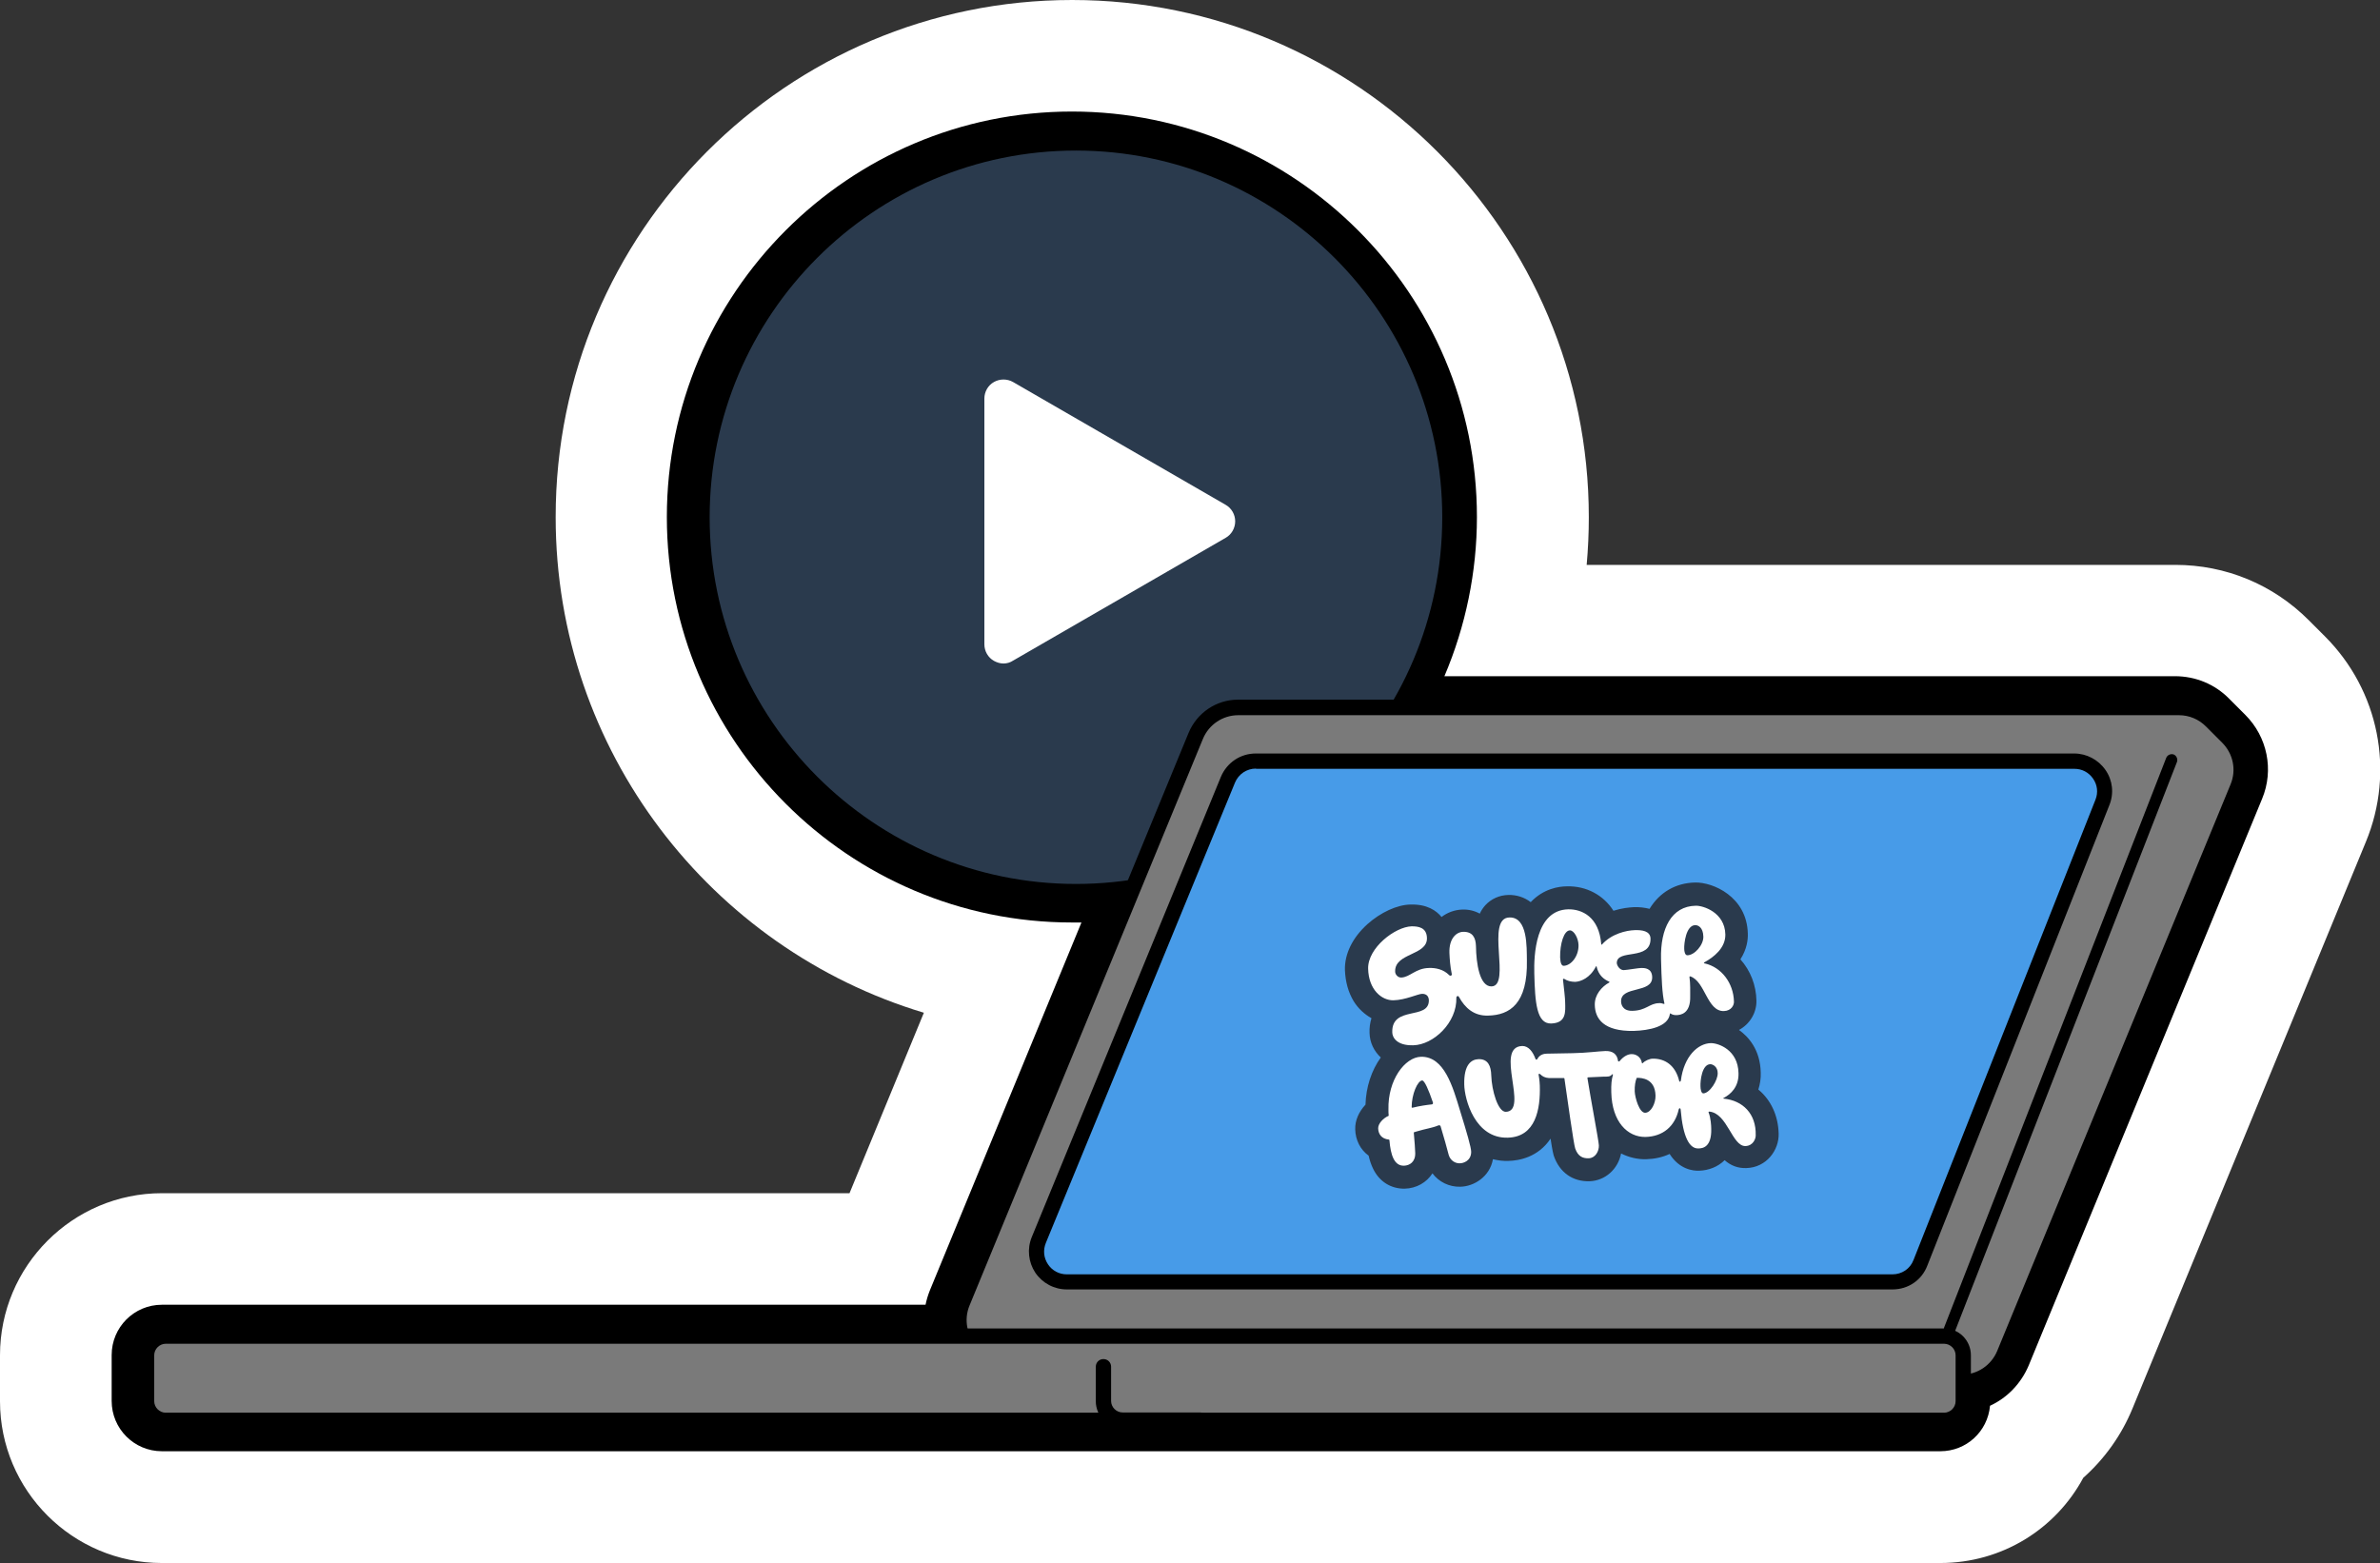
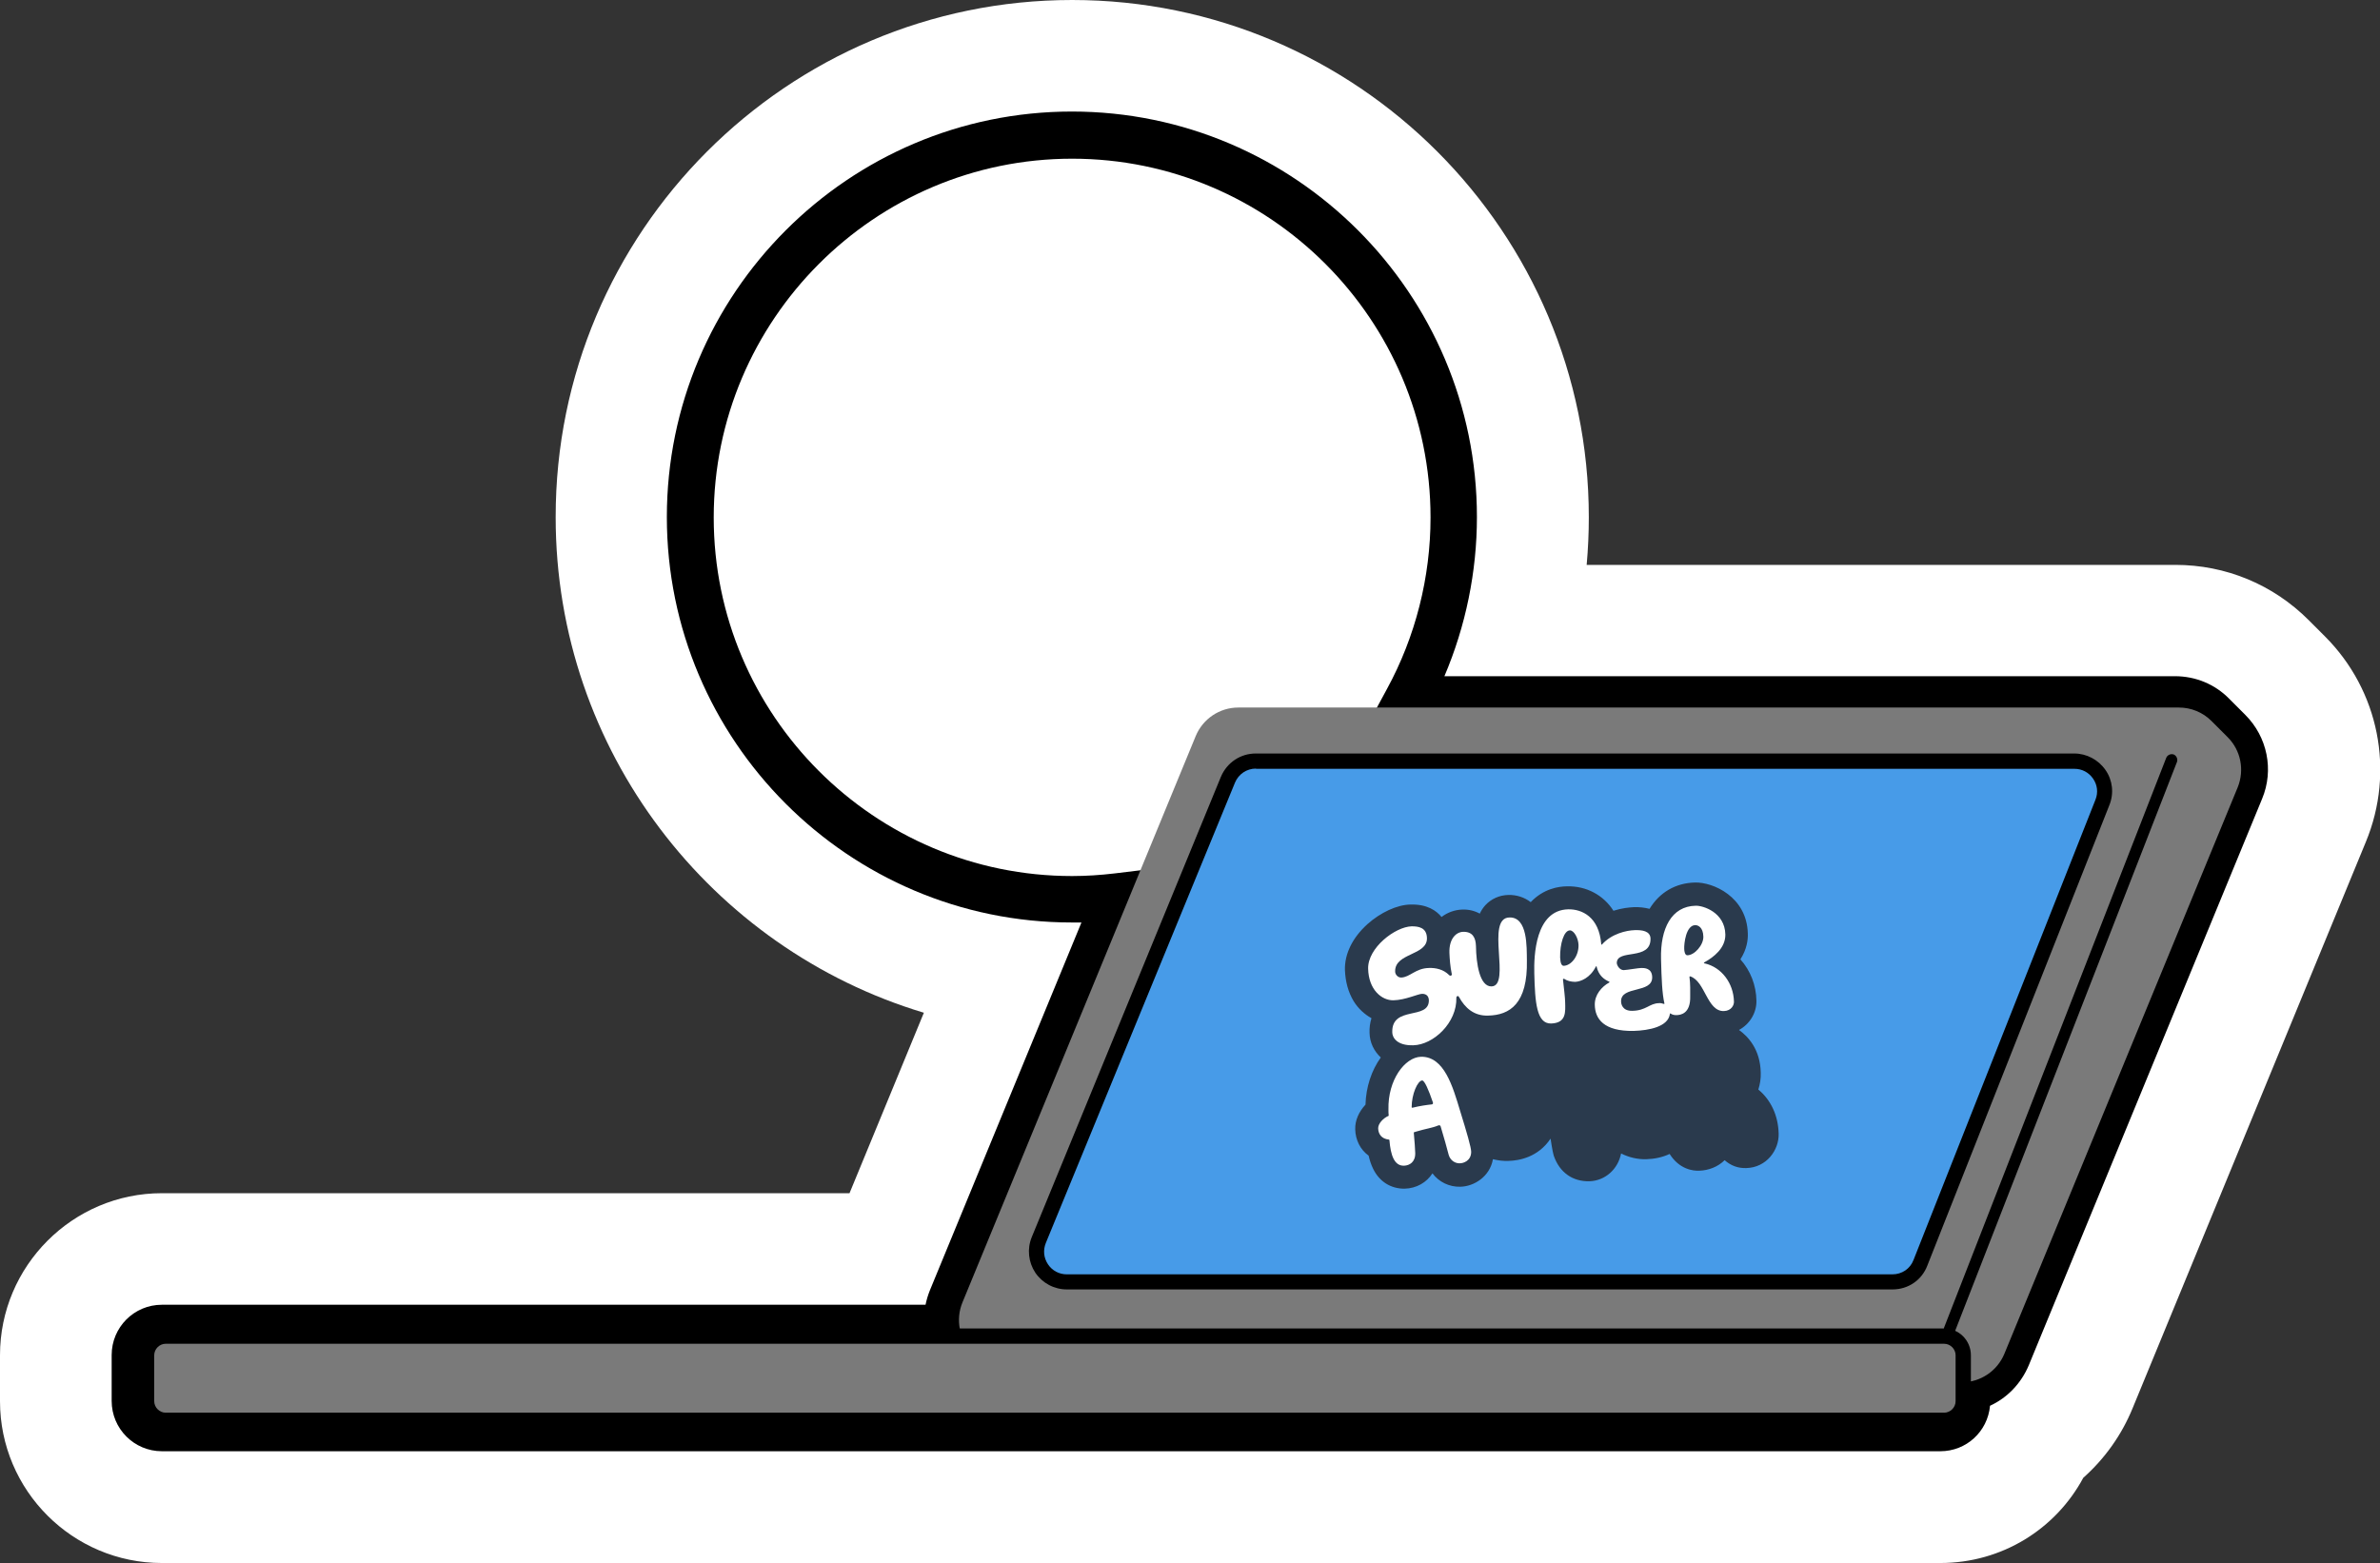
<svg xmlns="http://www.w3.org/2000/svg" width="169" height="111" viewBox="0 0 169 111" fill="none">
  <rect x="0" y="0" width="169" height="111" fill="#333333" stroke="none" />
  <g clip-path="url(#clip0)">
    <path d="M159.475 50.808L158.321 49.652C157.285 48.615 155.91 48.055 154.467 48.055H102.582C104.093 44.502 104.891 40.643 104.891 36.751C104.891 20.874 91.987 7.955 76.13 7.955C60.272 7.955 47.369 20.857 47.369 36.734C47.369 52.61 60.272 65.529 76.13 65.529C76.35 65.529 76.571 65.529 76.809 65.529L66.045 91.656C65.909 91.979 65.807 92.319 65.739 92.676H11.494C9.525 92.676 7.929 94.273 7.929 96.245V99.509C7.929 101.481 9.525 103.079 11.494 103.079H137.777C139.628 103.079 141.139 101.668 141.326 99.866C142.565 99.305 143.55 98.285 144.076 96.993L160.647 56.758C161.496 54.701 161.037 52.372 159.475 50.808Z" fill="white" />
    <path d="M137.777 111H11.494C5.161 111 0 105.849 0 99.509V96.245C0 89.905 5.161 84.737 11.494 84.737H60.323L65.603 71.921C50.493 67.382 39.457 53.324 39.457 36.734C39.44 16.471 55.892 0 76.13 0C96.368 0 112.819 16.471 112.819 36.734C112.819 37.856 112.768 38.977 112.667 40.116H154.467C158.049 40.116 161.411 41.51 163.94 44.043L165.095 45.199C168.932 49.041 170.07 54.769 167.998 59.784L151.428 100.019C150.647 101.923 149.441 103.606 147.93 104.949C145.978 108.586 142.158 111 137.777 111ZM73.311 95.14H133.838L133.906 94.546L137.132 93.067L152.412 55.976H90.595L95.298 44.927C96.385 42.36 96.962 39.521 96.962 36.734C96.962 25.226 87.607 15.877 76.13 15.877C64.653 15.877 55.298 25.243 55.298 36.734C55.298 48.395 64.907 57.863 76.622 57.591L88.778 57.302L73.464 94.46L73.311 95.14Z" fill="white" />
    <path d="M158.304 51.964L157.149 50.809C156.436 50.094 155.468 49.687 154.45 49.687H99.95C102.038 45.828 103.244 41.408 103.244 36.717C103.244 21.724 91.104 9.57 76.13 9.57C61.155 9.57 49.016 21.724 49.016 36.717C49.016 51.709 61.155 63.863 76.13 63.863C77.216 63.863 78.286 63.795 79.356 63.676L67.573 92.285C67.301 92.948 67.233 93.645 67.335 94.325H11.494C10.441 94.325 9.593 95.174 9.593 96.228V99.492C9.593 100.546 10.441 101.396 11.494 101.396H79.44H84.941H137.777C138.83 101.396 139.679 100.546 139.679 99.492V98.642C140.952 98.421 142.039 97.571 142.548 96.347L159.119 56.112C159.713 54.701 159.39 53.069 158.304 51.964Z" fill="white" />
    <path d="M137.777 103.062H11.494C9.525 103.062 7.929 101.464 7.929 99.492V96.228C7.929 94.257 9.525 92.659 11.494 92.659H65.722C65.79 92.319 65.892 91.979 66.028 91.639L76.792 65.512C76.571 65.512 76.35 65.512 76.113 65.512C60.255 65.512 47.352 52.593 47.352 36.717C47.352 20.84 60.255 7.921 76.113 7.921C91.97 7.921 104.874 20.84 104.874 36.717C104.874 40.609 104.076 44.468 102.565 48.021H154.433C155.893 48.021 157.268 48.582 158.287 49.618L159.441 50.774C161.003 52.338 161.479 54.684 160.63 56.724L144.059 96.959C143.516 98.251 142.531 99.271 141.309 99.832C141.139 101.668 139.628 103.062 137.777 103.062ZM11.494 95.99C11.358 95.99 11.239 96.109 11.239 96.245V99.509C11.239 99.645 11.358 99.764 11.494 99.764H137.777C137.913 99.764 138.032 99.645 138.032 99.509V97.265L139.407 97.027C140.137 96.908 140.748 96.415 141.02 95.735L157.591 55.5C157.93 54.684 157.743 53.766 157.115 53.154L155.961 51.998C155.553 51.59 155.01 51.369 154.433 51.369H97.166L98.49 48.922C100.51 45.216 101.58 41 101.58 36.751C101.58 22.693 90.154 11.27 76.13 11.27C62.106 11.27 50.68 22.71 50.68 36.751C50.68 50.791 62.089 62.214 76.13 62.214C77.131 62.214 78.15 62.146 79.152 62.027L81.953 61.687L69.101 92.897C68.948 93.254 68.897 93.662 68.965 94.052L69.254 95.956H11.494V95.99Z" fill="black" />
-     <path d="M76.401 63.88C91.376 63.88 103.515 51.726 103.515 36.734C103.515 21.741 91.376 9.587 76.401 9.587C61.426 9.587 49.287 21.741 49.287 36.734C49.287 51.726 61.426 63.88 76.401 63.88Z" fill="#2A3A4D" />
    <path d="M76.401 64.985C60.849 64.985 48.184 52.321 48.184 36.734C48.184 21.163 60.832 8.482 76.401 8.482C91.97 8.482 104.619 21.146 104.619 36.734C104.619 52.304 91.953 64.985 76.401 64.985ZM76.401 10.692C62.055 10.692 50.391 22.37 50.391 36.734C50.391 51.097 62.055 62.775 76.401 62.775C90.748 62.775 102.412 51.097 102.412 36.734C102.412 22.37 90.731 10.692 76.401 10.692Z" fill="black" />
    <path d="M68.337 92.506L84.907 52.27C85.417 51.046 86.605 50.247 87.929 50.247H154.721C155.587 50.247 156.419 50.587 157.03 51.199L158.185 52.355C159.119 53.29 159.39 54.684 158.898 55.908L142.327 96.143C141.818 97.367 140.629 98.166 139.305 98.166H72.513C71.647 98.166 70.816 97.826 70.204 97.214L69.05 96.058C68.116 95.123 67.844 93.713 68.337 92.506Z" fill="#7A7A7A" />
-     <path d="M69.814 97.588L68.659 96.432C67.573 95.344 67.25 93.713 67.828 92.285L84.398 52.049C84.992 50.621 86.368 49.687 87.913 49.687H154.704C155.723 49.687 156.674 50.078 157.404 50.808L158.559 51.964C159.645 53.052 159.968 54.684 159.39 56.112L142.82 96.347C142.226 97.775 140.85 98.71 139.305 98.71H72.513C71.495 98.71 70.527 98.319 69.814 97.588ZM87.93 50.791C86.826 50.791 85.841 51.454 85.417 52.474L68.846 92.71C68.422 93.73 68.659 94.885 69.441 95.667L70.595 96.823C71.104 97.333 71.784 97.622 72.513 97.622H139.305C140.409 97.622 141.394 96.959 141.818 95.939L158.389 55.704C158.813 54.684 158.576 53.528 157.795 52.746L156.64 51.59C156.131 51.08 155.452 50.791 154.721 50.791H87.93Z" fill="black" />
    <path d="M137.726 100.869H12.071C11.137 100.869 10.39 100.121 10.39 99.186V96.551C10.39 95.616 11.137 94.868 12.071 94.868H137.726C138.66 94.868 139.407 95.616 139.407 96.551V99.169C139.407 100.121 138.66 100.869 137.726 100.869Z" fill="#7A7A7A" />
    <path d="M138.049 101.413H11.766C10.713 101.413 9.864 100.563 9.864 99.509V96.245C9.864 95.191 10.713 94.341 11.766 94.341H138.049C139.102 94.341 139.95 95.191 139.95 96.245V99.509C139.967 100.563 139.102 101.413 138.049 101.413ZM11.766 95.429C11.324 95.429 10.951 95.803 10.951 96.245V99.509C10.951 99.951 11.324 100.325 11.766 100.325H138.049C138.49 100.325 138.864 99.951 138.864 99.509V96.245C138.864 95.803 138.49 95.429 138.049 95.429H11.766Z" fill="black" />
-     <path d="M85.213 101.413H79.712C78.659 101.413 77.811 100.563 77.811 99.509V97.061C77.811 96.755 78.048 96.517 78.354 96.517C78.659 96.517 78.897 96.755 78.897 97.061V99.492C78.897 99.934 79.271 100.308 79.712 100.308H85.213C85.519 100.308 85.756 100.546 85.756 100.852C85.756 101.175 85.502 101.413 85.213 101.413Z" fill="black" />
    <path d="M138.439 94.835C138.388 94.835 138.337 94.817 138.286 94.8C138.083 94.716 137.981 94.478 138.049 94.273L153.821 53.817C153.906 53.613 154.144 53.511 154.348 53.579C154.552 53.664 154.653 53.902 154.585 54.106L138.813 94.562C138.745 94.749 138.592 94.835 138.439 94.835Z" fill="black" />
    <path d="M134.382 91.044H75.756C74.228 91.044 73.192 89.497 73.77 88.069L87.199 55.381C87.539 54.582 88.32 54.055 89.186 54.055H147.302C148.813 54.055 149.866 55.585 149.305 56.996L136.385 89.684C136.062 90.5 135.264 91.044 134.382 91.044Z" fill="#479BE8" />
    <path d="M134.382 91.571H75.756C74.856 91.571 74.024 91.129 73.515 90.381C73.023 89.633 72.921 88.698 73.26 87.865L86.69 55.177C87.115 54.157 88.082 53.511 89.169 53.511H147.285C148.168 53.511 149 53.953 149.509 54.684C150.018 55.415 150.12 56.35 149.781 57.183L136.86 89.871C136.47 90.908 135.502 91.571 134.382 91.571ZM89.186 54.582C88.524 54.582 87.947 54.973 87.692 55.585L74.262 88.273C74.058 88.783 74.109 89.327 74.415 89.786C74.721 90.245 75.213 90.5 75.756 90.5H134.382C135.044 90.5 135.638 90.109 135.876 89.48L148.796 56.792C149 56.282 148.932 55.738 148.626 55.296C148.321 54.854 147.845 54.599 147.302 54.599H89.186V54.582Z" fill="black" />
    <path d="M86.367 37.04L78.812 41.408L71.257 45.76V37.04V28.302L78.812 32.671L86.367 37.04Z" fill="white" />
    <path d="M71.257 47.12C71.019 47.12 70.799 47.052 70.578 46.933C70.153 46.695 69.899 46.236 69.899 45.76V28.302C69.899 27.826 70.153 27.367 70.578 27.13C71.002 26.892 71.512 26.892 71.936 27.13L87.03 35.85C87.454 36.088 87.709 36.547 87.709 37.023C87.709 37.499 87.454 37.958 87.03 38.196L71.936 46.916C71.732 47.052 71.495 47.12 71.257 47.12ZM72.615 30.648V43.414L83.668 37.023L72.615 30.648Z" fill="white" />
    <path d="M99.746 84.415C98.778 84.431 97.947 83.921 97.505 83.004C97.369 82.732 97.267 82.426 97.183 82.069C96.588 81.644 96.249 80.947 96.232 80.199C96.215 79.57 96.486 78.958 96.962 78.448C96.996 77.207 97.386 76.017 98.048 75.099C97.556 74.64 97.267 74.028 97.25 73.365C97.233 72.992 97.284 72.635 97.386 72.311C96.877 72.023 96.436 71.615 96.113 71.088C95.739 70.459 95.536 69.728 95.502 68.895C95.468 67.739 96.045 66.583 97.098 65.631C98.031 64.798 99.203 64.254 100.154 64.237C101.342 64.203 102.004 64.679 102.361 65.121C102.785 64.798 103.295 64.611 103.838 64.594C104.279 64.577 104.704 64.679 105.077 64.883C105.179 64.662 105.315 64.458 105.468 64.288C105.892 63.829 106.47 63.574 107.098 63.557C107.692 63.54 108.252 63.727 108.694 64.067C109.593 63.115 110.68 62.945 111.274 62.945C112.633 62.911 113.855 63.557 114.568 64.679C115.162 64.492 115.672 64.441 116.011 64.424C116.419 64.407 116.792 64.458 117.132 64.543C117.845 63.37 118.982 62.707 120.358 62.673C121.631 62.639 124.042 63.676 124.11 66.294C124.127 66.736 124.042 67.416 123.583 68.13C124.297 68.929 124.704 69.966 124.721 71.071C124.738 71.921 124.246 72.737 123.482 73.144C124.127 73.603 124.993 74.521 125.027 76.17C125.044 76.595 124.976 77.003 124.857 77.377C125.757 78.125 126.266 79.23 126.3 80.505C126.334 81.661 125.451 82.919 123.991 82.953C123.414 82.97 122.904 82.783 122.463 82.392C122.004 82.851 121.342 83.123 120.646 83.14C120.239 83.157 119.254 83.055 118.558 81.95C118.049 82.188 117.488 82.307 116.894 82.324C116.266 82.341 115.655 82.188 115.111 81.916C114.891 83.038 113.974 83.853 112.87 83.888C111.665 83.921 110.748 83.259 110.341 82.103C110.29 81.933 110.239 81.746 110.103 80.862C109.22 82.188 107.862 82.426 107.115 82.443C106.741 82.46 106.368 82.409 106.011 82.324C105.79 83.564 104.67 84.261 103.685 84.278C102.904 84.296 102.174 83.939 101.716 83.327C101.308 83.972 100.578 84.397 99.746 84.415Z" fill="#2A3A4D" />
    <path d="M100.901 75.048C99.746 75.082 98.541 76.714 98.592 78.788C98.592 78.941 98.592 79.077 98.609 79.23C98.609 79.23 98.609 79.247 98.592 79.247C98.235 79.4 97.845 79.791 97.862 80.148C97.879 80.539 98.099 80.879 98.626 80.93C98.643 80.93 98.66 80.947 98.66 80.964C98.745 82.018 98.999 82.817 99.712 82.783C100.086 82.766 100.51 82.528 100.493 81.882C100.493 81.644 100.442 81.049 100.391 80.437C100.391 80.42 100.408 80.403 100.425 80.403C100.476 80.386 100.544 80.369 100.595 80.352C101.206 80.165 101.733 80.097 102.123 79.927C102.174 79.91 102.259 79.893 102.293 79.978C102.531 80.777 102.751 81.542 102.87 82.018C102.989 82.426 103.346 82.63 103.668 82.613C103.906 82.613 104.466 82.443 104.466 81.797C104.466 81.491 104.144 80.386 103.685 78.907C103.159 77.156 102.548 75.014 100.901 75.048ZM100.289 78.669C100.273 78.669 100.239 78.652 100.239 78.635C100.239 77.7 100.663 76.748 100.986 76.731C101.155 76.731 101.444 77.394 101.75 78.295C101.767 78.346 101.75 78.431 101.665 78.431C101.342 78.465 100.833 78.533 100.289 78.669Z" fill="white" />
-     <path d="M122.412 78.023C122.344 78.023 122.361 77.989 122.395 77.972C122.888 77.717 123.482 77.19 123.448 76.204C123.414 74.555 122.022 74.079 121.495 74.079C120.562 74.096 119.577 75.014 119.356 76.731C119.339 76.833 119.254 76.85 119.237 76.765C118.966 75.643 118.219 75.167 117.353 75.184C117.149 75.184 116.809 75.32 116.64 75.507C116.623 75.524 116.606 75.507 116.589 75.49C116.521 75.031 116.13 74.844 115.842 74.861C115.621 74.861 115.298 74.997 115.01 75.354C114.976 75.388 114.908 75.405 114.891 75.337C114.891 75.337 114.891 75.337 114.891 75.32C114.823 74.861 114.517 74.623 113.991 74.64C113.499 74.657 112.667 74.776 111.682 74.793C110.952 74.81 110.086 74.827 109.831 74.827C109.645 74.827 109.322 74.895 109.169 75.201C109.135 75.269 109.05 75.269 109.033 75.201C108.847 74.691 108.541 74.283 108.1 74.283C106.079 74.334 108.592 78.907 106.928 78.958C106.368 78.975 105.926 77.445 105.892 76.374C105.876 75.694 105.655 75.201 104.993 75.218C104.466 75.235 103.94 75.609 103.974 77.02C103.991 78.074 104.738 80.862 107.064 80.794C109.05 80.743 109.39 78.771 109.339 77.088C109.339 77.02 109.322 76.697 109.254 76.323C109.237 76.255 109.322 76.221 109.39 76.306C109.526 76.442 109.713 76.544 110.001 76.561C110.12 76.561 110.443 76.561 111.054 76.561C111.071 76.561 111.088 76.578 111.088 76.595C111.275 77.887 111.75 81.287 111.852 81.559C112.056 82.154 112.429 82.273 112.82 82.256C113.278 82.239 113.55 81.763 113.533 81.338C113.516 80.981 112.938 77.955 112.718 76.544C112.735 76.527 112.735 76.527 112.752 76.51C113.363 76.476 113.838 76.459 113.889 76.459C114.144 76.459 114.331 76.476 114.466 76.306C114.483 76.272 114.534 76.289 114.534 76.323C114.432 76.68 114.399 77.003 114.415 77.581C114.466 79.672 115.57 80.76 116.843 80.743C118.083 80.709 118.932 79.995 119.203 78.788C119.22 78.686 119.322 78.669 119.339 78.788C119.509 80.811 119.984 81.576 120.596 81.559C120.918 81.559 121.546 81.457 121.512 80.165C121.512 79.944 121.478 79.383 121.326 79.009C121.309 78.975 121.326 78.941 121.377 78.941C122.667 79.06 122.989 81.406 123.94 81.389C124.5 81.372 124.687 80.845 124.67 80.607C124.704 79.094 123.753 78.159 122.412 78.023ZM116.826 79.026C116.402 79.043 116.096 77.938 116.079 77.513C116.062 77.105 116.13 76.765 116.215 76.561C116.215 76.544 116.232 76.544 116.249 76.544C116.555 76.544 117.522 76.578 117.556 77.802C117.573 78.329 117.251 79.009 116.826 79.026ZM120.952 77.649C120.799 77.649 120.748 77.343 120.748 77.139C120.731 76.748 120.85 75.592 121.444 75.575C121.631 75.575 121.971 75.762 121.971 76.204C121.988 76.714 121.41 77.632 120.952 77.649Z" fill="white" />
    <path d="M110.137 72.686C111.24 72.652 111.155 71.853 111.138 71.156C111.138 70.901 111.054 70.187 110.986 69.575C110.969 69.49 111.054 69.507 111.088 69.524C111.257 69.643 111.546 69.728 111.852 69.728C112.242 69.711 112.904 69.456 113.312 68.657C113.329 68.606 113.38 68.606 113.38 68.657V68.674C113.515 69.252 113.889 69.558 114.262 69.711C114.296 69.728 114.296 69.762 114.262 69.779C113.736 70.068 113.227 70.646 113.244 71.36C113.261 72.363 113.889 73.246 115.994 73.213C117.132 73.178 118.439 72.906 118.575 72.023C118.575 72.023 118.575 72.023 118.575 72.006C118.575 71.972 118.609 71.955 118.643 71.989C118.745 72.057 118.88 72.091 119.016 72.091C119.339 72.091 120.052 71.989 120.018 70.748C120.018 70.442 120.035 69.847 119.967 69.388C119.967 69.337 119.984 69.337 120.018 69.337C121.088 69.677 121.206 71.836 122.412 71.802C122.955 71.785 123.142 71.36 123.125 71.122C123.091 69.813 122.242 68.691 121.054 68.419H121.037C120.952 68.402 121.003 68.351 121.037 68.334C121.682 67.977 122.531 67.331 122.514 66.362C122.48 64.781 120.918 64.305 120.409 64.322C118.677 64.356 117.896 65.954 117.947 68.096C117.981 69.558 118.032 70.578 118.184 71.241C118.201 71.275 118.184 71.309 118.133 71.292C118.032 71.258 117.913 71.224 117.794 71.241C117.115 71.258 116.894 71.768 115.909 71.785C115.196 71.802 115.111 71.292 115.111 71.122C115.077 69.983 117.352 70.578 117.319 69.388C117.302 68.742 116.758 68.742 116.554 68.742C116.351 68.742 115.587 68.878 115.298 68.895C115.009 68.895 114.823 68.572 114.806 68.402C114.789 67.348 117.234 68.266 117.2 66.651C117.183 66.107 116.588 66.039 116.079 66.056C115.485 66.073 114.432 66.311 113.753 67.076C113.736 67.093 113.702 67.093 113.702 67.059C113.549 65.104 112.327 64.56 111.359 64.577C109.016 64.628 108.914 67.875 108.948 69.133C108.999 71.224 109.118 72.703 110.137 72.686ZM120.375 65.699C120.578 65.699 120.935 65.852 120.952 66.515C120.969 67.11 120.324 67.841 119.814 67.841C119.644 67.841 119.594 67.552 119.594 67.382C119.577 67.025 119.712 65.716 120.375 65.699ZM111.478 66.073C111.767 66.073 112.072 66.617 112.089 67.11C112.106 67.909 111.563 68.572 111.037 68.589C110.901 68.589 110.799 68.436 110.782 67.994C110.765 67.025 111.054 66.073 111.478 66.073Z" fill="white" />
    <path d="M100.986 70.578C101.274 70.578 101.444 70.731 101.461 71.02C101.495 72.481 98.812 71.377 98.863 73.314C98.863 73.671 99.186 74.266 100.357 74.232C101.784 74.198 103.464 72.635 103.414 70.85C103.414 70.748 103.532 70.68 103.6 70.799C104.025 71.581 104.67 72.159 105.672 72.124C107.2 72.091 108.49 71.292 108.422 68.181C108.405 67.28 108.49 65.121 107.183 65.155C105.451 65.189 107.335 70.017 105.909 70.051C105.06 70.068 104.823 68.402 104.806 67.195C104.789 66.566 104.551 66.158 103.889 66.175C103.397 66.192 102.887 66.668 102.921 67.671C102.938 68.079 102.972 68.623 103.091 69.184C103.108 69.286 102.972 69.337 102.887 69.235C102.497 68.844 101.953 68.725 101.478 68.742C100.51 68.759 100.12 69.405 99.492 69.422C99.254 69.422 99.067 69.201 99.067 68.997C99.033 67.654 101.359 67.875 101.325 66.617C101.308 65.852 100.697 65.784 100.239 65.784C99.067 65.818 97.115 67.314 97.149 68.793C97.183 70.272 98.099 71.054 98.948 71.037C99.797 71.02 100.697 70.578 100.986 70.578Z" fill="white" />
  </g>
  <defs>
    <clipPath id="clip0">
      <rect width="169" height="111" fill="white" />
    </clipPath>
  </defs>
</svg>